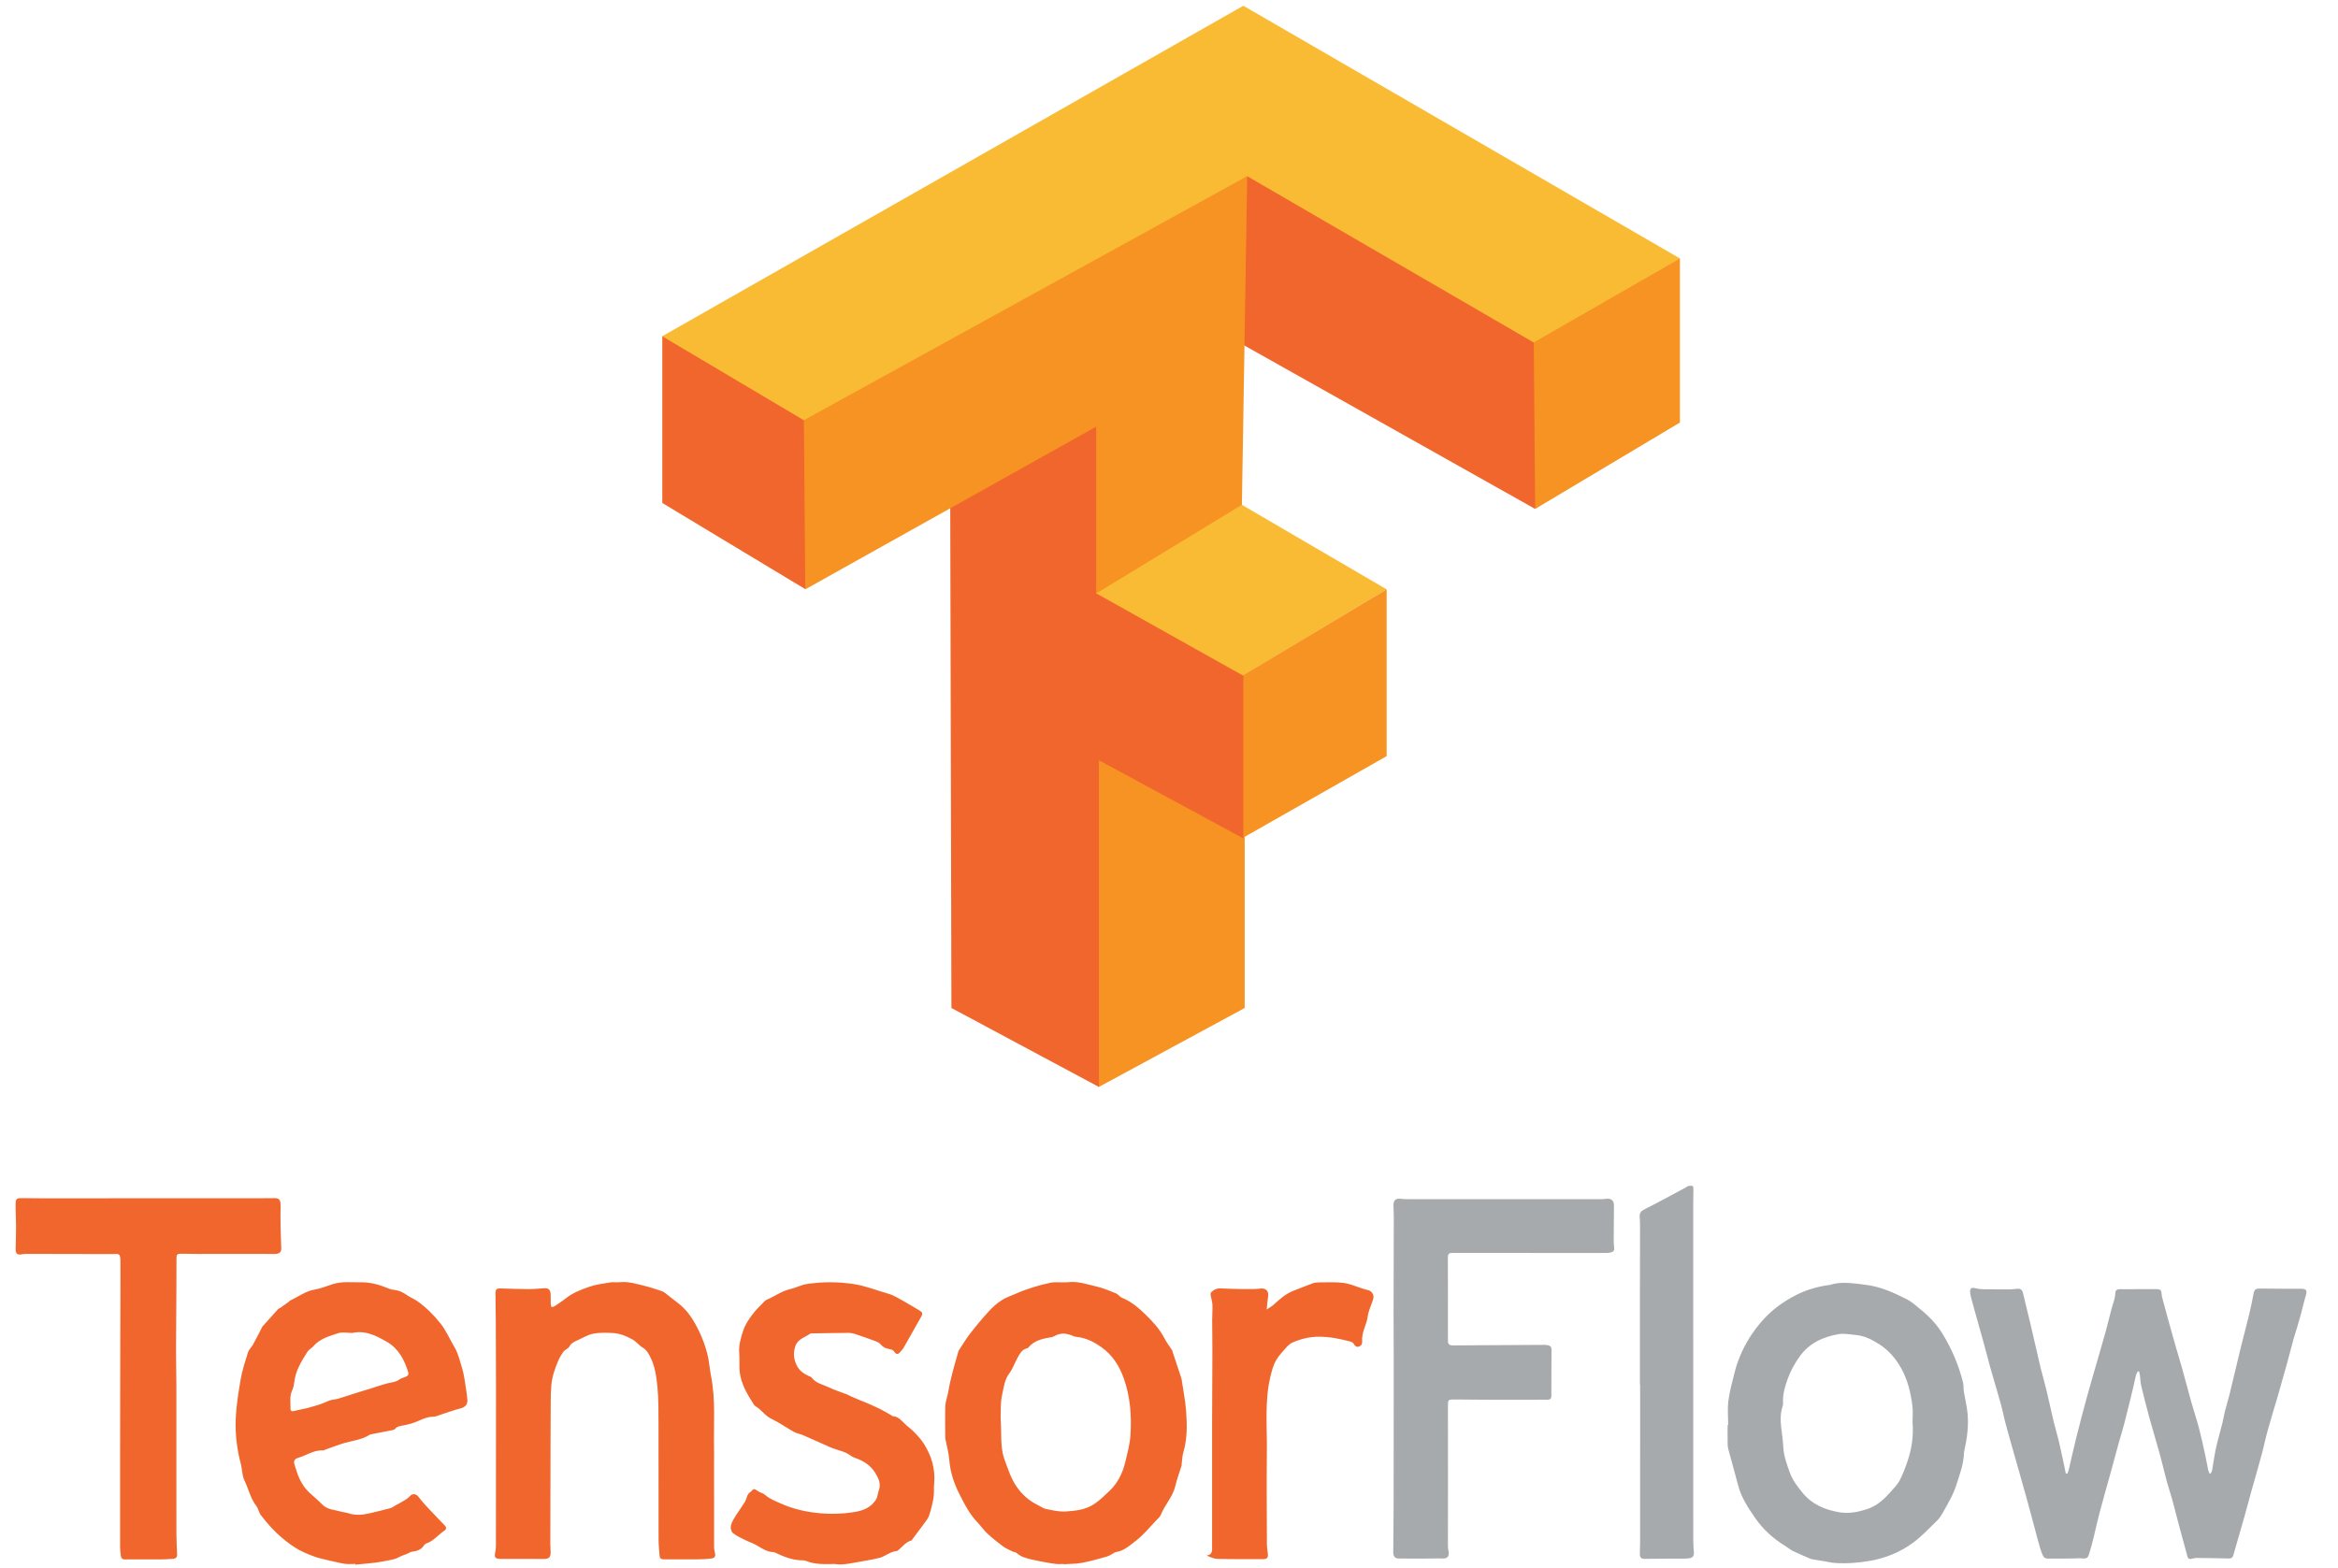
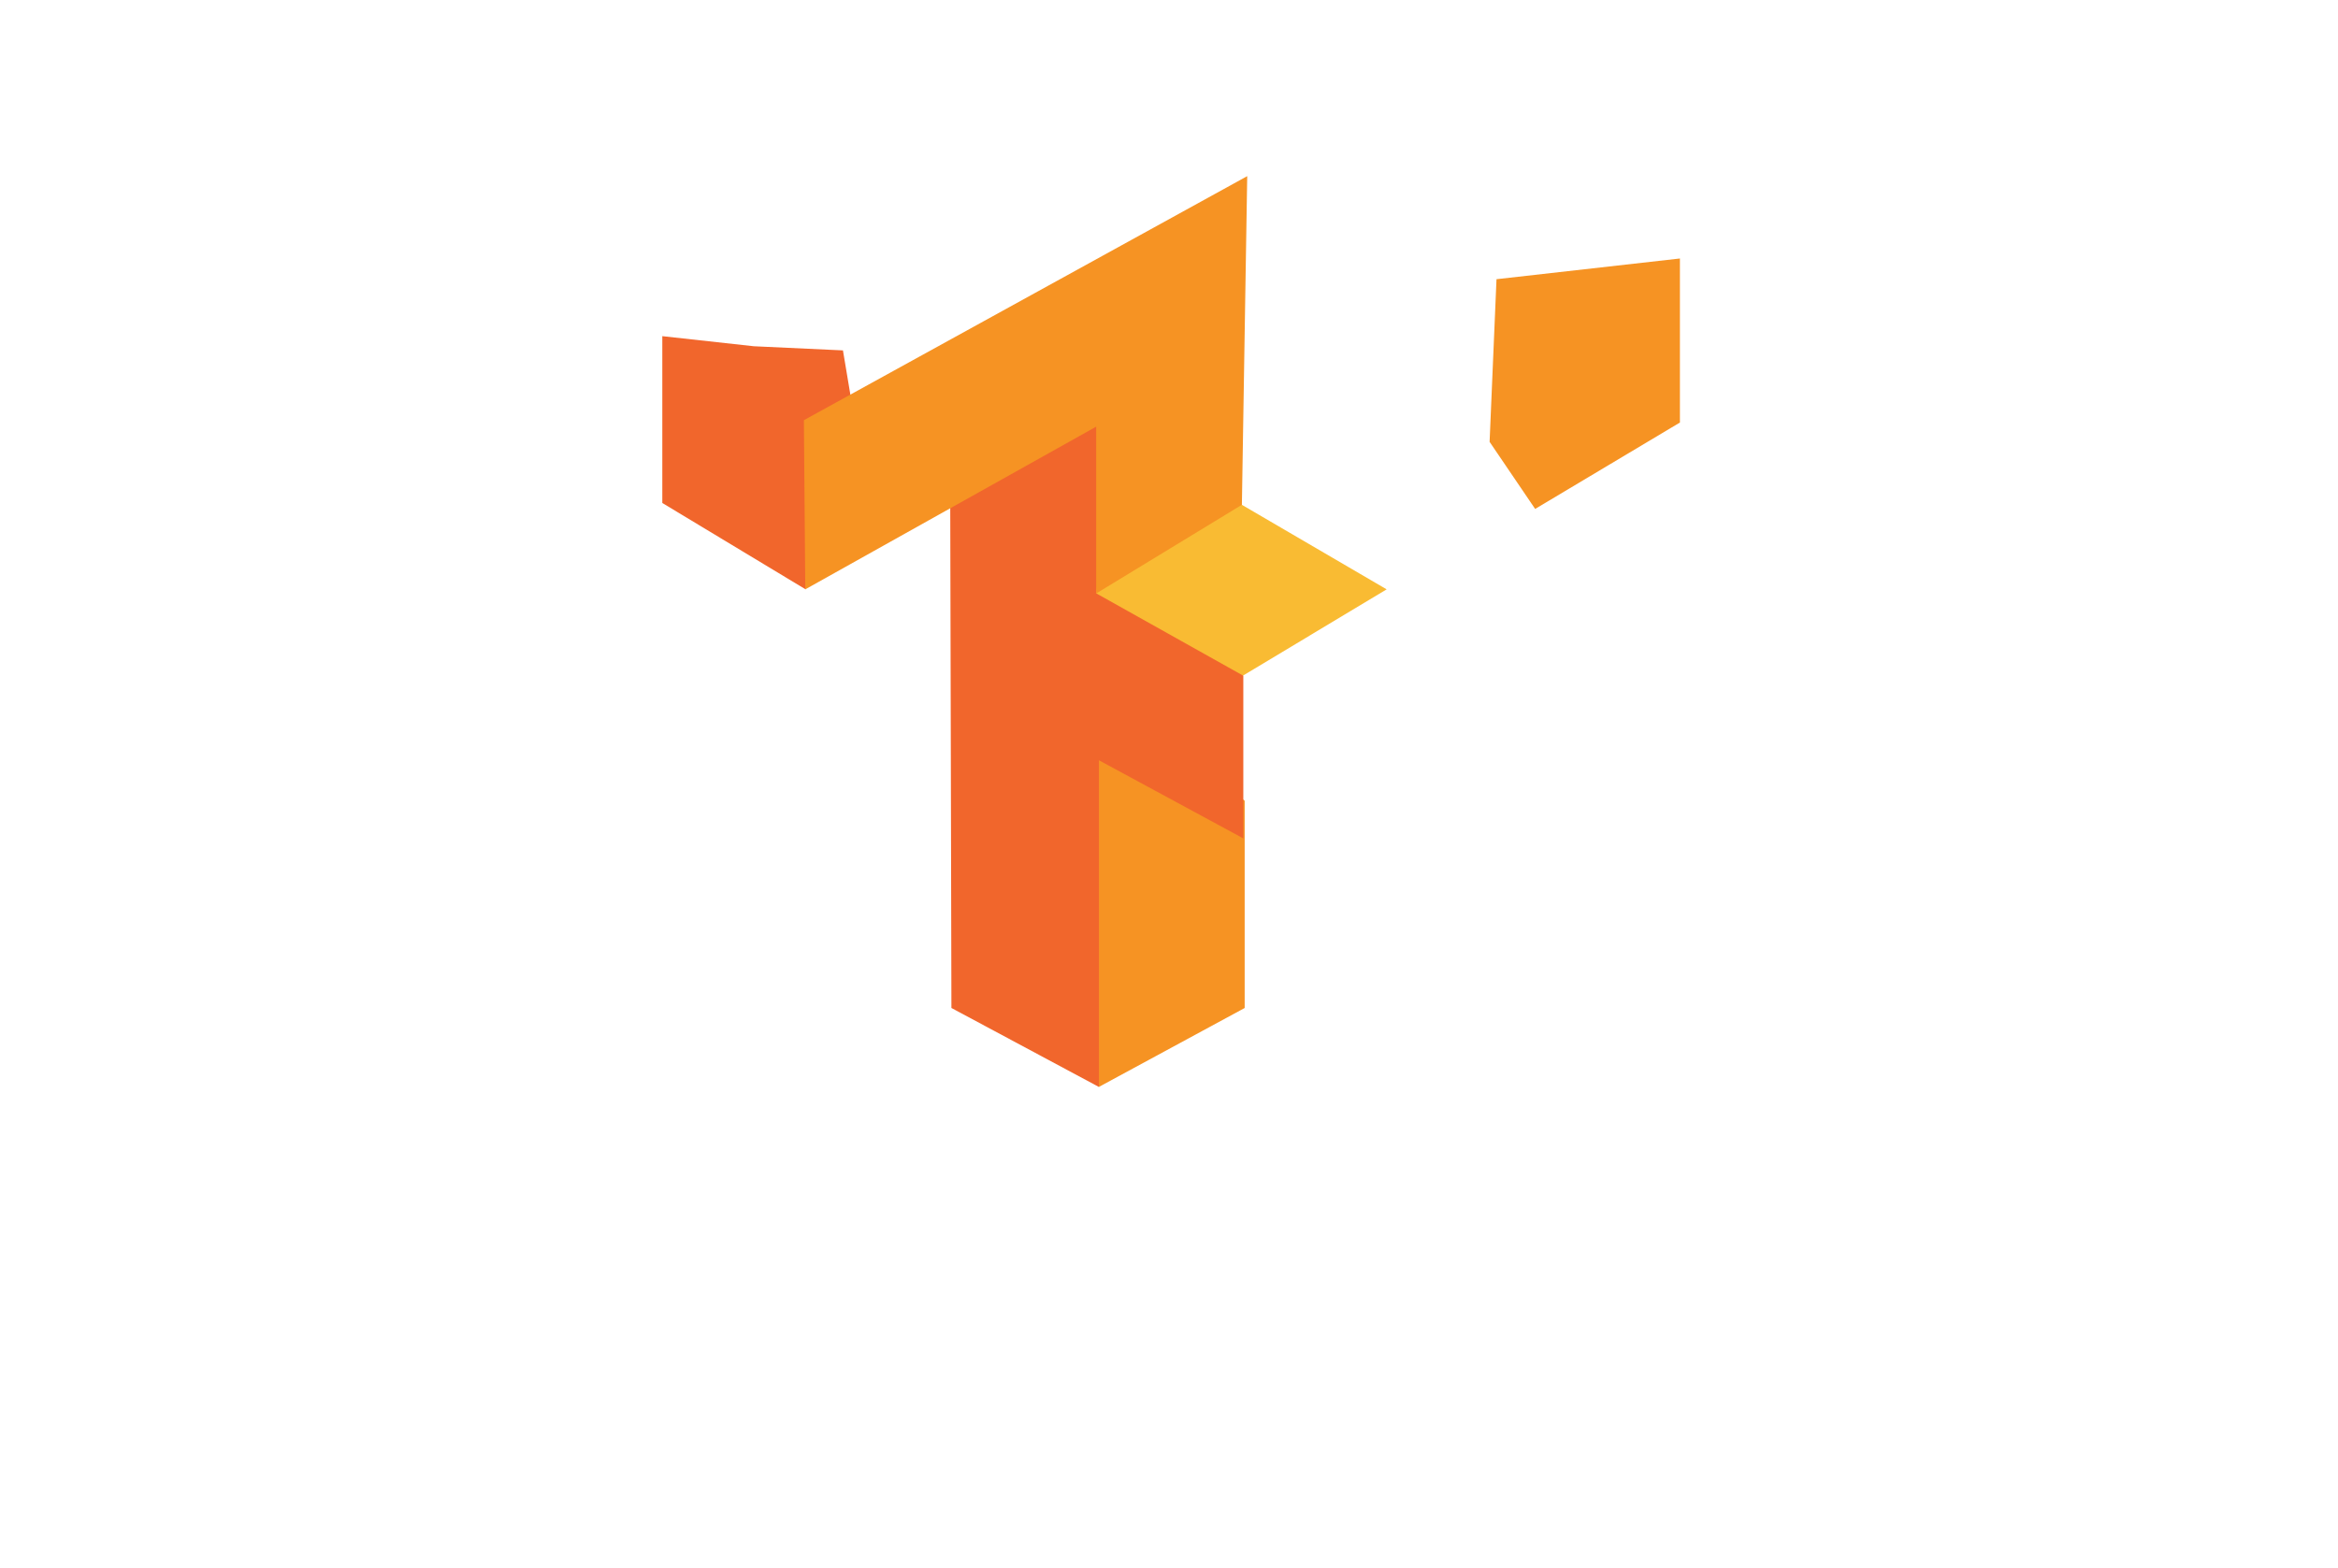
<svg xmlns="http://www.w3.org/2000/svg" version="1.1" id="Layer_1" x="0px" y="0px" width="79px" height="53px" viewBox="0 0 79 53" enable-background="new 0 0 79 53" xml:space="preserve">
-   <path fill="#F1662C" d="M39.927,46.622c-0.004-0.025-0.014-0.052-0.021-0.076c-0.094-0.284-0.188-0.566-0.281-0.848  c-0.007-0.022-0.009-0.047-0.02-0.065c-0.085-0.131-0.182-0.254-0.253-0.392c-0.161-0.312-0.393-0.569-0.639-0.808  c-0.238-0.232-0.496-0.451-0.814-0.578c-0.039-0.015-0.065-0.052-0.099-0.078c-0.03-0.023-0.058-0.053-0.093-0.066  c-0.202-0.076-0.402-0.17-0.611-0.219c-0.33-0.074-0.654-0.199-1.004-0.158c-0.114,0.014-0.23,0-0.346,0.002  c-0.08,0.001-0.163-0.003-0.241,0.014c-0.403,0.088-0.798,0.203-1.178,0.372c-0.159,0.07-0.33,0.125-0.476,0.219  c-0.152,0.097-0.294,0.219-0.417,0.353c-0.227,0.248-0.444,0.506-0.65,0.771c-0.143,0.183-0.261,0.385-0.389,0.579  c-0.012,0.019-0.017,0.043-0.022,0.064c-0.042,0.146-0.085,0.292-0.125,0.44c-0.051,0.19-0.102,0.383-0.146,0.574  c-0.029,0.122-0.046,0.247-0.072,0.371c-0.029,0.142-0.083,0.282-0.088,0.424c-0.012,0.353-0.003,0.705-0.002,1.058  c0,0.03,0.005,0.061,0.011,0.09c0.042,0.22,0.106,0.435,0.123,0.654c0.03,0.407,0.149,0.788,0.329,1.146  c0.177,0.354,0.357,0.712,0.64,1.003c0.108,0.111,0.195,0.245,0.31,0.351c0.168,0.155,0.347,0.302,0.531,0.438  c0.098,0.073,0.216,0.121,0.326,0.177c0.047,0.023,0.112,0.022,0.148,0.056c0.149,0.136,0.334,0.178,0.521,0.22  c0.126,0.029,0.255,0.056,0.383,0.079c0.135,0.023,0.269,0.051,0.403,0.066c0.091,0.011,0.184,0.003,0.277,0.003  c0,0.002,0,0.004,0.001,0.008c0.206-0.015,0.416-0.009,0.618-0.048c0.284-0.053,0.563-0.134,0.841-0.212  c0.082-0.022,0.152-0.077,0.229-0.116c0.02-0.012,0.038-0.029,0.06-0.032c0.289-0.037,0.496-0.239,0.708-0.4  c0.245-0.188,0.443-0.438,0.659-0.664c0.061-0.063,0.137-0.125,0.167-0.202c0.134-0.338,0.403-0.604,0.488-0.968  c0.053-0.232,0.14-0.456,0.21-0.685c0.009-0.032,0.003-0.068,0.009-0.104c0.016-0.116,0.019-0.238,0.053-0.351  c0.139-0.47,0.127-0.949,0.091-1.426C40.047,47.311,39.978,46.967,39.927,46.622 M38.196,48.523  c-0.021,0.305-0.103,0.591-0.171,0.882c-0.088,0.372-0.256,0.72-0.537,0.983c-0.16,0.151-0.315,0.309-0.506,0.437  c-0.3,0.202-0.616,0.231-0.954,0.257c-0.24,0.017-0.464-0.04-0.691-0.085c-0.097-0.02-0.183-0.09-0.276-0.134  c-0.294-0.144-0.528-0.352-0.715-0.625c-0.189-0.276-0.284-0.587-0.398-0.894c-0.163-0.434-0.097-0.885-0.137-1.416  c0.01-0.208-0.014-0.512,0.051-0.795c0.056-0.241,0.078-0.504,0.244-0.722c0.116-0.152,0.176-0.347,0.273-0.515  c0.078-0.137,0.146-0.29,0.329-0.329c0.017-0.003,0.034-0.018,0.046-0.032c0.194-0.23,0.465-0.291,0.743-0.338  c0.041-0.007,0.086-0.015,0.12-0.035c0.219-0.134,0.436-0.103,0.655-0.005c0.03,0.015,0.066,0.022,0.099,0.025  c0.317,0.03,0.585,0.164,0.846,0.349c0.377,0.266,0.606,0.64,0.752,1.045C38.193,47.199,38.242,47.856,38.196,48.523 M15.753,46.981  c-0.044-0.256-0.068-0.519-0.146-0.765c-0.072-0.228-0.12-0.466-0.248-0.682c-0.163-0.273-0.283-0.568-0.487-0.821  c-0.228-0.281-0.477-0.533-0.772-0.739c-0.105-0.075-0.229-0.12-0.334-0.194c-0.147-0.106-0.304-0.176-0.485-0.191  c-0.041-0.003-0.082-0.016-0.12-0.031c-0.306-0.124-0.618-0.226-0.952-0.221c-0.325,0.005-0.653-0.038-0.971,0.064  c-0.203,0.065-0.403,0.149-0.611,0.184c-0.311,0.051-0.549,0.245-0.824,0.368c-0.019,0.008-0.031,0.032-0.049,0.046  c-0.089,0.065-0.178,0.129-0.268,0.192c-0.031,0.021-0.071,0.033-0.096,0.06c-0.173,0.188-0.344,0.379-0.513,0.571  c-0.029,0.034-0.045,0.079-0.066,0.12c-0.089,0.169-0.173,0.341-0.266,0.508c-0.05,0.088-0.136,0.161-0.166,0.254  c-0.093,0.298-0.192,0.598-0.245,0.903c-0.079,0.456-0.154,0.918-0.17,1.379c-0.017,0.504,0.044,1.01,0.177,1.502  c0.047,0.178,0.037,0.376,0.115,0.537c0.138,0.286,0.204,0.607,0.403,0.869c0.072,0.094,0.089,0.23,0.162,0.321  c0.166,0.211,0.339,0.418,0.533,0.602c0.193,0.182,0.405,0.351,0.628,0.493c0.19,0.121,0.405,0.208,0.618,0.289  c0.163,0.063,0.337,0.093,0.506,0.137c0.052,0.014,0.104,0.023,0.157,0.035c0.133,0.028,0.265,0.065,0.399,0.082  c0.114,0.014,0.23,0.003,0.345,0.003c0,0.008,0.001,0.017,0.001,0.024c0.229-0.022,0.457-0.041,0.685-0.069  c0.158-0.02,0.315-0.053,0.472-0.083c0.066-0.013,0.134-0.025,0.197-0.048c0.077-0.028,0.148-0.069,0.223-0.103  c0.049-0.021,0.101-0.035,0.15-0.054c0.065-0.026,0.127-0.074,0.194-0.082c0.169-0.019,0.312-0.071,0.405-0.225  c0.015-0.024,0.045-0.044,0.073-0.054c0.25-0.083,0.405-0.299,0.615-0.437c0.067-0.044,0.066-0.108,0.01-0.166  c-0.191-0.199-0.386-0.398-0.574-0.601c-0.112-0.119-0.221-0.244-0.322-0.374c-0.083-0.106-0.197-0.116-0.289-0.017  c-0.043,0.048-0.094,0.089-0.148,0.122c-0.114,0.07-0.231,0.132-0.348,0.196c-0.053,0.03-0.104,0.07-0.161,0.085  c-0.244,0.065-0.49,0.128-0.736,0.182c-0.23,0.05-0.461,0.069-0.692-0.013c-0.079-0.026-0.166-0.029-0.247-0.053  c-0.217-0.063-0.456-0.061-0.632-0.244c-0.134-0.14-0.287-0.263-0.43-0.396c-0.282-0.261-0.403-0.607-0.506-0.962  c-0.03-0.104,0.005-0.178,0.117-0.211c0.287-0.082,0.541-0.276,0.859-0.254c0.021,0.001,0.042-0.018,0.063-0.025  c0.217-0.075,0.433-0.161,0.653-0.226c0.285-0.082,0.586-0.108,0.843-0.273c0.025-0.016,0.058-0.021,0.088-0.027  c0.225-0.044,0.451-0.087,0.676-0.132c0.033-0.007,0.076-0.013,0.094-0.036c0.084-0.104,0.205-0.108,0.32-0.132  c0.071-0.015,0.142-0.03,0.211-0.05c0.263-0.067,0.492-0.241,0.779-0.24c0.077,0,0.155-0.04,0.231-0.063  c0.221-0.071,0.438-0.156,0.663-0.211c0.188-0.047,0.275-0.147,0.243-0.342C15.777,47.171,15.77,47.075,15.753,46.981   M13.698,46.535c-0.076,0.025-0.156,0.051-0.219,0.097c-0.112,0.082-0.241,0.083-0.366,0.115c-0.213,0.053-0.421,0.13-0.631,0.195  c-0.086,0.026-0.174,0.051-0.26,0.077c-0.225,0.071-0.45,0.144-0.675,0.214c-0.079,0.024-0.159,0.054-0.241,0.063  c-0.099,0.01-0.185,0.036-0.278,0.08c-0.181,0.087-0.379,0.138-0.574,0.193c-0.168,0.047-0.344,0.073-0.513,0.118  c-0.083,0.022-0.128-0.004-0.126-0.078c0.007-0.204-0.038-0.412,0.054-0.61c0.039-0.086,0.063-0.184,0.072-0.277  c0.042-0.394,0.245-0.716,0.448-1.039c0.028-0.044,0.075-0.075,0.114-0.111c0.022-0.021,0.053-0.033,0.072-0.057  c0.217-0.271,0.542-0.354,0.846-0.456c0.151-0.051,0.333-0.009,0.502-0.009c0-0.003,0-0.006,0-0.01c0.011,0,0.023,0.002,0.035-0.001  c0.419-0.074,0.769,0.114,1.112,0.309c0.396,0.226,0.59,0.603,0.722,1.021C13.818,46.454,13.783,46.506,13.698,46.535   M24.156,52.472c0.031,0.121,0,0.187-0.129,0.201c-0.167,0.021-0.336,0.027-0.504,0.028c-0.368,0.002-0.737-0.002-1.105-0.001  c-0.082,0-0.125-0.042-0.13-0.116c-0.016-0.187-0.035-0.374-0.035-0.562c-0.003-1.301,0.001-2.602-0.002-3.902  c-0.001-0.417,0.003-0.837-0.037-1.252c-0.034-0.354-0.086-0.716-0.258-1.04c-0.057-0.106-0.118-0.212-0.236-0.282  c-0.126-0.074-0.22-0.205-0.348-0.276c-0.209-0.115-0.436-0.209-0.68-0.219c-0.214-0.01-0.433-0.018-0.641,0.022  c-0.176,0.033-0.34,0.132-0.506,0.209c-0.114,0.054-0.237,0.094-0.305,0.226c-0.036,0.07-0.143,0.101-0.195,0.167  c-0.154,0.201-0.237,0.434-0.319,0.677c-0.112,0.331-0.114,0.663-0.117,0.998c-0.007,0.852-0.006,1.703-0.009,2.555  c-0.002,0.76-0.004,1.52-0.005,2.278c0,0.097,0.012,0.192,0.011,0.288c-0.001,0.155-0.063,0.215-0.217,0.216  c-0.491,0-0.982,0.001-1.472-0.002c-0.192-0.003-0.22-0.047-0.182-0.232c0.014-0.068,0.022-0.137,0.022-0.206  c0.001-1.784,0.003-3.568,0.003-5.352c0-0.749-0.003-1.497-0.007-2.245c-0.002-0.313-0.007-0.628-0.011-0.941  c-0.002-0.127,0.043-0.17,0.163-0.165c0.317,0.01,0.635,0.022,0.953,0.024c0.167,0.001,0.335-0.015,0.502-0.029  c0.169-0.015,0.238,0.036,0.246,0.206c0.006,0.112,0,0.227,0.004,0.341c0.001,0.029,0.017,0.082,0.032,0.085  c0.033,0.004,0.073-0.011,0.102-0.029c0.127-0.085,0.257-0.168,0.375-0.263c0.235-0.188,0.514-0.291,0.79-0.39  c0.228-0.08,0.475-0.108,0.715-0.148c0.097-0.018,0.201,0.006,0.299-0.006c0.314-0.036,0.607,0.063,0.903,0.135  c0.188,0.046,0.37,0.113,0.554,0.172c0.021,0.007,0.043,0.018,0.062,0.031c0.156,0.122,0.31,0.246,0.467,0.364  c0.329,0.25,0.535,0.586,0.711,0.952c0.119,0.245,0.209,0.491,0.279,0.757c0.065,0.247,0.075,0.498,0.124,0.743  c0.161,0.805,0.089,1.62,0.104,2.431c0.005,0.229,0,0.46,0,0.69h0.001c0,0.895-0.001,1.788,0.001,2.682  C24.129,52.353,24.141,52.413,24.156,52.472 M8.64,42.377c-0.66,0-1.32,0.002-1.98,0.002c-0.179,0-0.359-0.006-0.539-0.007  c-0.131,0-0.157,0.021-0.158,0.151c-0.002,0.311-0.001,0.622-0.002,0.932c-0.004,0.702-0.011,1.404-0.012,2.106  c-0.001,0.41,0.008,0.82,0.011,1.23c0.001,0.216,0,0.429,0,0.645c0,0.839,0,1.68,0,2.52c0,0.633-0.002,1.265,0.001,1.897  c0.001,0.229,0.015,0.458,0.023,0.687c0.004,0.101-0.057,0.138-0.142,0.144c-0.146,0.01-0.292,0.019-0.437,0.019  c-0.399,0.003-0.798-0.001-1.197,0c-0.084,0-0.116-0.054-0.125-0.123c-0.014-0.098-0.025-0.197-0.025-0.297  c-0.002-1.066-0.002-2.133,0-3.199c0.001-1.281,0.004-2.563,0.006-3.843c0.002-0.856,0.009-1.711,0.006-2.567  c-0.001-0.349-0.043-0.291-0.295-0.291c-0.947,0.001-1.895-0.005-2.843-0.006c-0.065-0.001-0.13,0.003-0.194,0.014  c-0.156,0.027-0.211-0.017-0.209-0.18c0.004-0.249,0.014-0.499,0.014-0.747c0-0.258-0.018-0.514-0.015-0.771  c0.003-0.189,0.039-0.203,0.224-0.2c0.422,0.007,0.844,0.005,1.266,0.005c2.268,0,4.536-0.001,6.803-0.002  c0.149,0,0.299-0.003,0.449-0.003c0.137-0.001,0.196,0.04,0.208,0.175c0.011,0.127-0.001,0.256-0.001,0.385  c0.001,0.168,0.002,0.338,0.006,0.506c0.005,0.21,0.014,0.421,0.021,0.631c0.004,0.132-0.067,0.19-0.23,0.19  C9.062,42.379,8.85,42.377,8.64,42.377 M31.217,48.794c0.258,0.408,0.393,0.853,0.347,1.343c-0.015,0.16,0.004,0.324-0.021,0.481  c-0.033,0.203-0.084,0.404-0.149,0.601c-0.031,0.096-0.103,0.182-0.165,0.267c-0.137,0.188-0.278,0.373-0.417,0.56  c-0.004,0.007-0.01,0.014-0.017,0.016c-0.186,0.054-0.299,0.205-0.437,0.324c-0.017,0.015-0.039,0.032-0.059,0.034  c-0.222,0.016-0.384,0.183-0.59,0.233c-0.163,0.04-0.329,0.072-0.495,0.099c-0.351,0.056-0.698,0.156-1.004,0.106  c-0.366,0.004-0.677,0.021-0.974-0.105c-0.061-0.025-0.136-0.018-0.205-0.022c-0.296-0.02-0.566-0.126-0.829-0.255  c-0.02-0.01-0.043-0.018-0.065-0.019c-0.196-0.008-0.354-0.098-0.517-0.201c-0.15-0.095-0.326-0.148-0.486-0.23  c-0.128-0.063-0.262-0.126-0.371-0.217c-0.052-0.043-0.081-0.153-0.069-0.225c0.016-0.102,0.07-0.201,0.125-0.291  c0.11-0.18,0.235-0.349,0.346-0.527c0.042-0.065,0.058-0.148,0.089-0.221c0.015-0.032,0.037-0.062,0.059-0.09  c0.015-0.017,0.041-0.023,0.056-0.04c0.109-0.116,0.106-0.111,0.245-0.017c0.071,0.049,0.17,0.063,0.233,0.12  c0.158,0.142,0.352,0.212,0.538,0.296c0.424,0.19,0.869,0.288,1.331,0.329c0.376,0.034,0.751,0.021,1.123-0.036  c0.293-0.044,0.567-0.139,0.745-0.401c0.025-0.038,0.044-0.079,0.057-0.122c0.021-0.07,0.028-0.145,0.053-0.211  c0.081-0.215,0.001-0.39-0.106-0.572c-0.164-0.275-0.407-0.433-0.7-0.53c-0.05-0.017-0.1-0.043-0.142-0.074  c-0.2-0.154-0.452-0.181-0.674-0.278c-0.311-0.136-0.619-0.277-0.93-0.412c-0.105-0.045-0.224-0.063-0.322-0.118  c-0.253-0.14-0.489-0.313-0.75-0.436c-0.221-0.103-0.342-0.313-0.544-0.429c-0.025-0.015-0.044-0.042-0.061-0.067  c-0.216-0.338-0.423-0.683-0.47-1.09c-0.023-0.205,0.002-0.415-0.016-0.62c-0.025-0.276,0.054-0.535,0.137-0.786  c0.064-0.194,0.188-0.373,0.311-0.54c0.116-0.158,0.265-0.292,0.4-0.435c0.021-0.022,0.045-0.045,0.072-0.056  c0.274-0.112,0.51-0.299,0.812-0.365c0.184-0.041,0.357-0.14,0.554-0.17c0.531-0.08,1.057-0.079,1.589,0.003  c0.4,0.062,0.77,0.215,1.154,0.322c0.181,0.05,0.347,0.156,0.514,0.248c0.191,0.104,0.375,0.222,0.563,0.331  c0.08,0.046,0.096,0.104,0.052,0.182c-0.2,0.356-0.4,0.713-0.603,1.067c-0.036,0.063-0.089,0.114-0.139,0.169  c-0.059,0.065-0.125,0.047-0.163-0.016c-0.046-0.077-0.113-0.097-0.191-0.108c-0.117-0.019-0.213-0.07-0.292-0.165  c-0.041-0.05-0.11-0.08-0.173-0.104c-0.226-0.083-0.454-0.163-0.683-0.239c-0.072-0.023-0.15-0.038-0.225-0.038  c-0.41,0.002-0.82,0.011-1.23,0.017c-0.019,0.001-0.043-0.002-0.056,0.007c-0.18,0.131-0.427,0.177-0.509,0.43  c-0.075,0.229-0.055,0.441,0.053,0.653c0.089,0.174,0.233,0.274,0.403,0.351c0.035,0.016,0.079,0.026,0.099,0.055  c0.139,0.191,0.368,0.227,0.561,0.32c0.203,0.099,0.422,0.164,0.633,0.247c0.046,0.018,0.089,0.046,0.134,0.066  c0.093,0.042,0.187,0.081,0.281,0.121c0.073,0.03,0.15,0.057,0.223,0.088c0.164,0.072,0.327,0.144,0.488,0.223  c0.116,0.057,0.227,0.125,0.34,0.188c0.03,0.017,0.058,0.049,0.089,0.051c0.17,0.013,0.269,0.128,0.378,0.238  c0.101,0.103,0.225,0.183,0.324,0.287C31.003,48.514,31.123,48.646,31.217,48.794 M46.399,43.907  c-0.06,0.198-0.159,0.389-0.185,0.59c-0.037,0.286-0.215,0.536-0.187,0.835c0.007,0.084-0.03,0.152-0.115,0.178  s-0.132-0.022-0.171-0.097c-0.016-0.032-0.062-0.058-0.098-0.069c-0.36-0.098-0.723-0.17-1.099-0.168  c-0.306,0.003-0.598,0.078-0.869,0.196c-0.147,0.065-0.257,0.226-0.375,0.353c-0.139,0.15-0.24,0.326-0.3,0.524  c-0.029,0.098-0.056,0.196-0.079,0.297c-0.188,0.81-0.106,1.634-0.114,2.451c-0.011,1.06-0.002,2.119,0.001,3.178  c0,0.114,0.019,0.229,0.032,0.343c0.014,0.123-0.026,0.175-0.15,0.175c-0.521,0-1.042,0.005-1.563-0.008  c-0.116-0.004-0.231-0.064-0.359-0.112c0.217-0.029,0.188-0.186,0.188-0.324c0-1.396-0.001-2.793,0-4.19  c0.001-0.778,0.009-1.558,0.01-2.335c0.001-0.372-0.007-0.743-0.007-1.115c-0.001-0.17,0.016-0.342,0.008-0.513  c-0.003-0.104-0.04-0.206-0.059-0.31c-0.005-0.034-0.008-0.084,0.012-0.104c0.087-0.092,0.192-0.146,0.326-0.138  c0.202,0.01,0.403,0.014,0.605,0.02c0.099,0.002,0.198,0.004,0.297,0.003c0.145-0.003,0.291,0.003,0.434-0.017  c0.177-0.025,0.291,0.072,0.268,0.248c-0.019,0.139-0.03,0.279-0.05,0.459c0.103-0.07,0.183-0.112,0.247-0.172  c0.198-0.181,0.396-0.358,0.65-0.458c0.217-0.082,0.431-0.172,0.648-0.251c0.07-0.026,0.149-0.036,0.225-0.036  c0.277,0,0.556-0.018,0.828,0.018c0.212,0.027,0.417,0.121,0.624,0.185c0.055,0.017,0.107,0.039,0.163,0.048  C46.344,43.613,46.446,43.756,46.399,43.907" />
-   <path fill="#A7AAAC" d="M77.916,43.769c-0.073,0.25-0.128,0.504-0.199,0.755c-0.068,0.249-0.148,0.495-0.224,0.744  c-0.015,0.051-0.025,0.103-0.039,0.154c-0.062,0.229-0.12,0.457-0.184,0.686c-0.096,0.345-0.192,0.69-0.292,1.033  c-0.117,0.404-0.244,0.806-0.355,1.21c-0.075,0.264-0.127,0.534-0.199,0.799c-0.116,0.432-0.242,0.859-0.363,1.29  c-0.071,0.258-0.137,0.518-0.21,0.773c-0.128,0.452-0.259,0.902-0.389,1.353c-0.022,0.079-0.069,0.107-0.152,0.106  c-0.36-0.01-0.721-0.015-1.081-0.018c-0.057-0.002-0.114,0.015-0.169,0.027c-0.083,0.021-0.129,0-0.151-0.088  c-0.103-0.389-0.209-0.774-0.314-1.162c-0.095-0.354-0.177-0.71-0.289-1.058c-0.134-0.418-0.221-0.847-0.339-1.269  c-0.107-0.39-0.227-0.776-0.334-1.166c-0.101-0.369-0.195-0.74-0.284-1.11c-0.026-0.112-0.027-0.229-0.041-0.342  c-0.006-0.045-0.018-0.087-0.027-0.13c-0.015-0.004-0.029-0.007-0.045-0.011c-0.022,0.048-0.052,0.094-0.065,0.145  c-0.029,0.111-0.049,0.225-0.076,0.337c-0.041,0.18-0.084,0.356-0.128,0.535c-0.064,0.263-0.129,0.526-0.198,0.788  c-0.055,0.207-0.12,0.41-0.177,0.616c-0.101,0.359-0.195,0.722-0.295,1.082c-0.121,0.438-0.247,0.874-0.363,1.313  c-0.072,0.272-0.128,0.549-0.196,0.822c-0.044,0.179-0.092,0.354-0.146,0.53c-0.045,0.149-0.095,0.172-0.246,0.155  c-0.082-0.009-0.167,0.002-0.25,0.002c-0.303,0.004-0.606,0.009-0.909,0.006c-0.049-0.001-0.122-0.035-0.143-0.075  c-0.055-0.104-0.091-0.217-0.123-0.33c-0.062-0.209-0.115-0.42-0.172-0.63c-0.045-0.17-0.089-0.338-0.135-0.506  c-0.046-0.175-0.093-0.347-0.142-0.52c-0.093-0.332-0.187-0.663-0.28-0.994c-0.137-0.481-0.276-0.962-0.407-1.444  c-0.067-0.241-0.112-0.489-0.179-0.73c-0.116-0.419-0.244-0.836-0.362-1.254c-0.08-0.287-0.152-0.576-0.231-0.862  c-0.091-0.331-0.187-0.66-0.278-0.989c-0.043-0.151-0.085-0.303-0.124-0.455c-0.016-0.059-0.031-0.12-0.038-0.18  c-0.02-0.167,0.033-0.209,0.195-0.166c0.073,0.02,0.151,0.029,0.227,0.03c0.311,0.005,0.621,0.006,0.932,0.005  c0.08,0,0.16-0.014,0.24-0.021c0.104-0.008,0.163,0.035,0.188,0.141c0.08,0.351,0.172,0.697,0.253,1.047  c0.115,0.489,0.224,0.98,0.34,1.471c0.062,0.257,0.139,0.508,0.2,0.765c0.084,0.345,0.155,0.692,0.237,1.036  c0.053,0.223,0.122,0.442,0.175,0.664c0.069,0.291,0.129,0.583,0.193,0.876c0.017,0.081,0.033,0.163,0.05,0.245  c0.018,0,0.035,0.001,0.053,0.001c0.019-0.051,0.04-0.1,0.052-0.151c0.084-0.353,0.159-0.708,0.248-1.06  c0.115-0.46,0.234-0.918,0.36-1.375c0.117-0.429,0.243-0.852,0.366-1.277c0.089-0.309,0.18-0.617,0.265-0.925  c0.073-0.27,0.138-0.54,0.209-0.809c0.021-0.085,0.054-0.166,0.077-0.251c0.018-0.07,0.038-0.142,0.039-0.212  c0.005-0.132,0.035-0.171,0.171-0.172c0.156-0.003,0.313,0.001,0.471,0c0.245,0,0.491-0.004,0.736-0.001  c0.157,0.001,0.182,0.028,0.194,0.188c0.002,0.022,0.002,0.046,0.008,0.068c0.073,0.271,0.146,0.544,0.221,0.814  c0.076,0.272,0.149,0.544,0.228,0.816c0.079,0.274,0.164,0.548,0.24,0.822c0.104,0.371,0.2,0.745,0.304,1.115  c0.083,0.294,0.181,0.583,0.259,0.878c0.08,0.306,0.145,0.616,0.214,0.925c0.034,0.16,0.061,0.323,0.095,0.484  c0.009,0.042,0.031,0.08,0.047,0.121c0.013,0.001,0.025,0.002,0.036,0.003c0.019-0.041,0.044-0.081,0.052-0.124  c0.043-0.241,0.074-0.485,0.126-0.725c0.063-0.287,0.147-0.57,0.219-0.856c0.033-0.13,0.051-0.263,0.084-0.393  c0.05-0.195,0.111-0.388,0.159-0.584c0.132-0.542,0.259-1.085,0.391-1.627c0.087-0.357,0.186-0.711,0.271-1.067  c0.057-0.234,0.103-0.471,0.149-0.706c0.03-0.146,0.071-0.173,0.222-0.172c0.467,0.006,0.935,0.008,1.401,0.007  C77.926,43.559,77.962,43.616,77.916,43.769 M66.481,47.753c0.044,0.427-0.013,0.849-0.105,1.267  c-0.007,0.031-0.013,0.062-0.014,0.092c-0.011,0.373-0.145,0.714-0.254,1.063c-0.105,0.337-0.285,0.633-0.453,0.936  c-0.057,0.103-0.124,0.205-0.208,0.287c-0.267,0.258-0.522,0.535-0.821,0.752c-0.417,0.304-0.889,0.5-1.409,0.595  c-0.404,0.073-0.804,0.104-1.21,0.079c-0.118-0.007-0.234-0.037-0.351-0.057c-0.125-0.021-0.249-0.038-0.374-0.059  c-0.04-0.008-0.082-0.017-0.12-0.032c-0.195-0.084-0.393-0.166-0.584-0.259c-0.088-0.043-0.164-0.113-0.249-0.164  c-0.412-0.251-0.767-0.573-1.034-0.966c-0.225-0.328-0.451-0.665-0.557-1.063c-0.109-0.417-0.229-0.831-0.34-1.249  c-0.017-0.062-0.022-0.127-0.022-0.191c-0.004-0.208-0.001-0.415-0.001-0.623c0.007,0,0.014,0,0.019,0  c0-0.275-0.028-0.555,0.008-0.826c0.046-0.339,0.141-0.672,0.224-1.005c0.043-0.166,0.1-0.33,0.165-0.489  c0.176-0.426,0.417-0.811,0.718-1.162c0.334-0.39,0.734-0.685,1.192-0.917c0.351-0.177,0.717-0.28,1.101-0.333  c0.008-0.001,0.016,0,0.023-0.003c0.409-0.13,0.814-0.05,1.226-0.002c0.504,0.061,0.946,0.269,1.385,0.49  c0.168,0.085,0.312,0.221,0.461,0.342c0.291,0.234,0.546,0.504,0.741,0.823c0.313,0.511,0.545,1.059,0.692,1.642  c0.024,0.095,0.011,0.198,0.026,0.296C66.395,47.263,66.457,47.506,66.481,47.753 M64.624,48.071c0-0.185,0.019-0.37-0.004-0.552  c-0.056-0.445-0.158-0.878-0.38-1.277c-0.188-0.335-0.431-0.616-0.753-0.819c-0.238-0.15-0.493-0.28-0.782-0.305  c-0.192-0.017-0.393-0.059-0.579-0.028c-0.53,0.089-1.005,0.311-1.324,0.765c-0.159,0.226-0.3,0.476-0.392,0.734  c-0.094,0.262-0.179,0.537-0.161,0.828c0.003,0.053-0.015,0.106-0.029,0.158c-0.063,0.214-0.06,0.432-0.035,0.65  c0.026,0.229,0.061,0.457,0.072,0.686c0.018,0.303,0.12,0.582,0.221,0.86c0.095,0.258,0.26,0.474,0.434,0.685  c0.327,0.397,0.769,0.577,1.254,0.656c0.322,0.052,0.646-0.014,0.958-0.122c0.329-0.114,0.563-0.349,0.787-0.599  c0.104-0.116,0.215-0.234,0.286-0.372c0.103-0.199,0.181-0.412,0.254-0.626C64.599,48.967,64.66,48.524,64.624,48.071   M54.527,41.938c0.001-0.402,0.007-0.805,0.008-1.208c0-0.152-0.093-0.23-0.246-0.216c-0.06,0.006-0.122,0.014-0.183,0.014  c-2.177,0-4.353,0-6.528-0.001c-0.072,0-0.146,0.002-0.219-0.009c-0.199-0.031-0.282,0.039-0.275,0.247  c0.004,0.111,0.011,0.222,0.011,0.333c-0.003,1.12-0.006,2.239-0.007,3.358c-0.001,0.498,0.005,0.996,0.005,1.494  c0,1.593-0.001,3.186-0.003,4.778c-0.001,0.579-0.008,1.157-0.013,1.738c-0.001,0.13,0.063,0.206,0.177,0.207  c0.275,0.002,0.551,0.004,0.826,0.003c0.223,0,0.445-0.012,0.666-0.004c0.143,0.006,0.22-0.058,0.205-0.201  c-0.008-0.072-0.026-0.145-0.026-0.217c-0.001-0.777,0.001-1.557,0.002-2.336c0-0.795,0-1.589-0.002-2.383  c0-0.236,0.004-0.239,0.242-0.237c0.399,0.006,0.798,0.008,1.196,0.009c0.642,0.001,1.282-0.002,1.923-0.001  c0.085,0,0.132-0.03,0.133-0.118c0.001-0.53,0.002-1.06,0.005-1.589c0-0.079-0.045-0.12-0.117-0.134  c-0.045-0.009-0.091-0.013-0.136-0.013c-1.032,0.006-2.064,0.011-3.097,0.018c-0.095,0-0.147-0.041-0.148-0.136  c-0.002-0.188-0.002-0.376-0.002-0.563c0-0.709,0.003-1.418-0.001-2.129c-0.003-0.306-0.009-0.306,0.299-0.297  c0.004,0,0.008,0,0.012,0c0.84,0,1.681,0,2.521,0c0,0.001,0,0.001,0,0.001c0.841,0,1.682,0.001,2.521-0.001  c0.053,0,0.107-0.007,0.159-0.018c0.089-0.021,0.122-0.08,0.106-0.173C54.529,42.084,54.527,42.011,54.527,41.938 M57.215,52.037  c-0.001-1.37-0.001-2.739-0.001-4.109c0-1.28-0.001-2.563-0.001-3.844c0-1.116-0.001-2.232,0-3.349c0-0.175,0.006-0.352,0.006-0.527  c0-0.043,0-0.113-0.023-0.123c-0.041-0.02-0.1-0.01-0.149-0.001c-0.032,0.006-0.058,0.035-0.09,0.051  c-0.464,0.248-0.927,0.503-1.397,0.739c-0.118,0.059-0.162,0.126-0.156,0.244c0.005,0.096,0.012,0.192,0.012,0.288  c0,0.778-0.003,1.558-0.004,2.335c0,1.017,0,2.033,0,3.05c0.003,0,0.005,0,0.007,0c0,0.729,0,1.458,0,2.188  c0,1.065,0,2.132-0.001,3.199c0,0.118-0.012,0.236-0.009,0.356c0.002,0.097,0.046,0.151,0.158,0.15  c0.448-0.007,0.896-0.006,1.346-0.008c0.062,0,0.123-0.004,0.183-0.014c0.104-0.02,0.146-0.084,0.14-0.189  C57.222,52.327,57.215,52.182,57.215,52.037" />
  <polygon fill="#F69323" points="56.764,8.736 56.764,14.28 51.872,17.2 50.333,14.933 50.566,9.436 " />
  <polygon fill="#F1662C" points="22.379,11.361 22.379,16.999 27.216,19.915 29.136,15.741 28.483,11.842 25.471,11.702 " />
-   <polygon fill="#F1662C" points="41.404,11.315 51.872,17.2 51.825,11.562 41.827,3.89 " />
  <polygon fill="#F9BB33" points="41.619,16.861 46.854,19.918 41.218,23.303 36.139,20.771 38.392,17.899 " />
-   <polygon fill="#F69323" points="46.854,19.918 46.854,25.555 41.963,28.335 40.364,25.462 41.997,22.827 " />
  <path fill="#F69323" d="M42.057,27.062v7.005l-4.927,2.668l-1.782-3.569c0,0-0.047-6.305-0.047-6.864s1.119-3.044,1.119-3.044  s0.481-0.232,0.62-0.139C37.179,23.21,42.057,27.062,42.057,27.062" />
-   <polygon fill="#F9BB33" points="51.822,11.574 56.767,8.736 42.011,0.194 22.376,11.364 27.956,14.675 42.147,5.958 " />
  <polygon fill="#F1662C" points="37.133,36.736 37.133,25.695 42.011,28.335 42.011,22.837 37.042,20.054 37.798,14.157   32.102,14.42 32.148,34.066 " />
  <polygon fill="#F69323" points="27.21,19.918 37.039,14.42 37.039,20.058 41.963,17.06 42.143,5.953 27.163,14.201 " />
</svg>